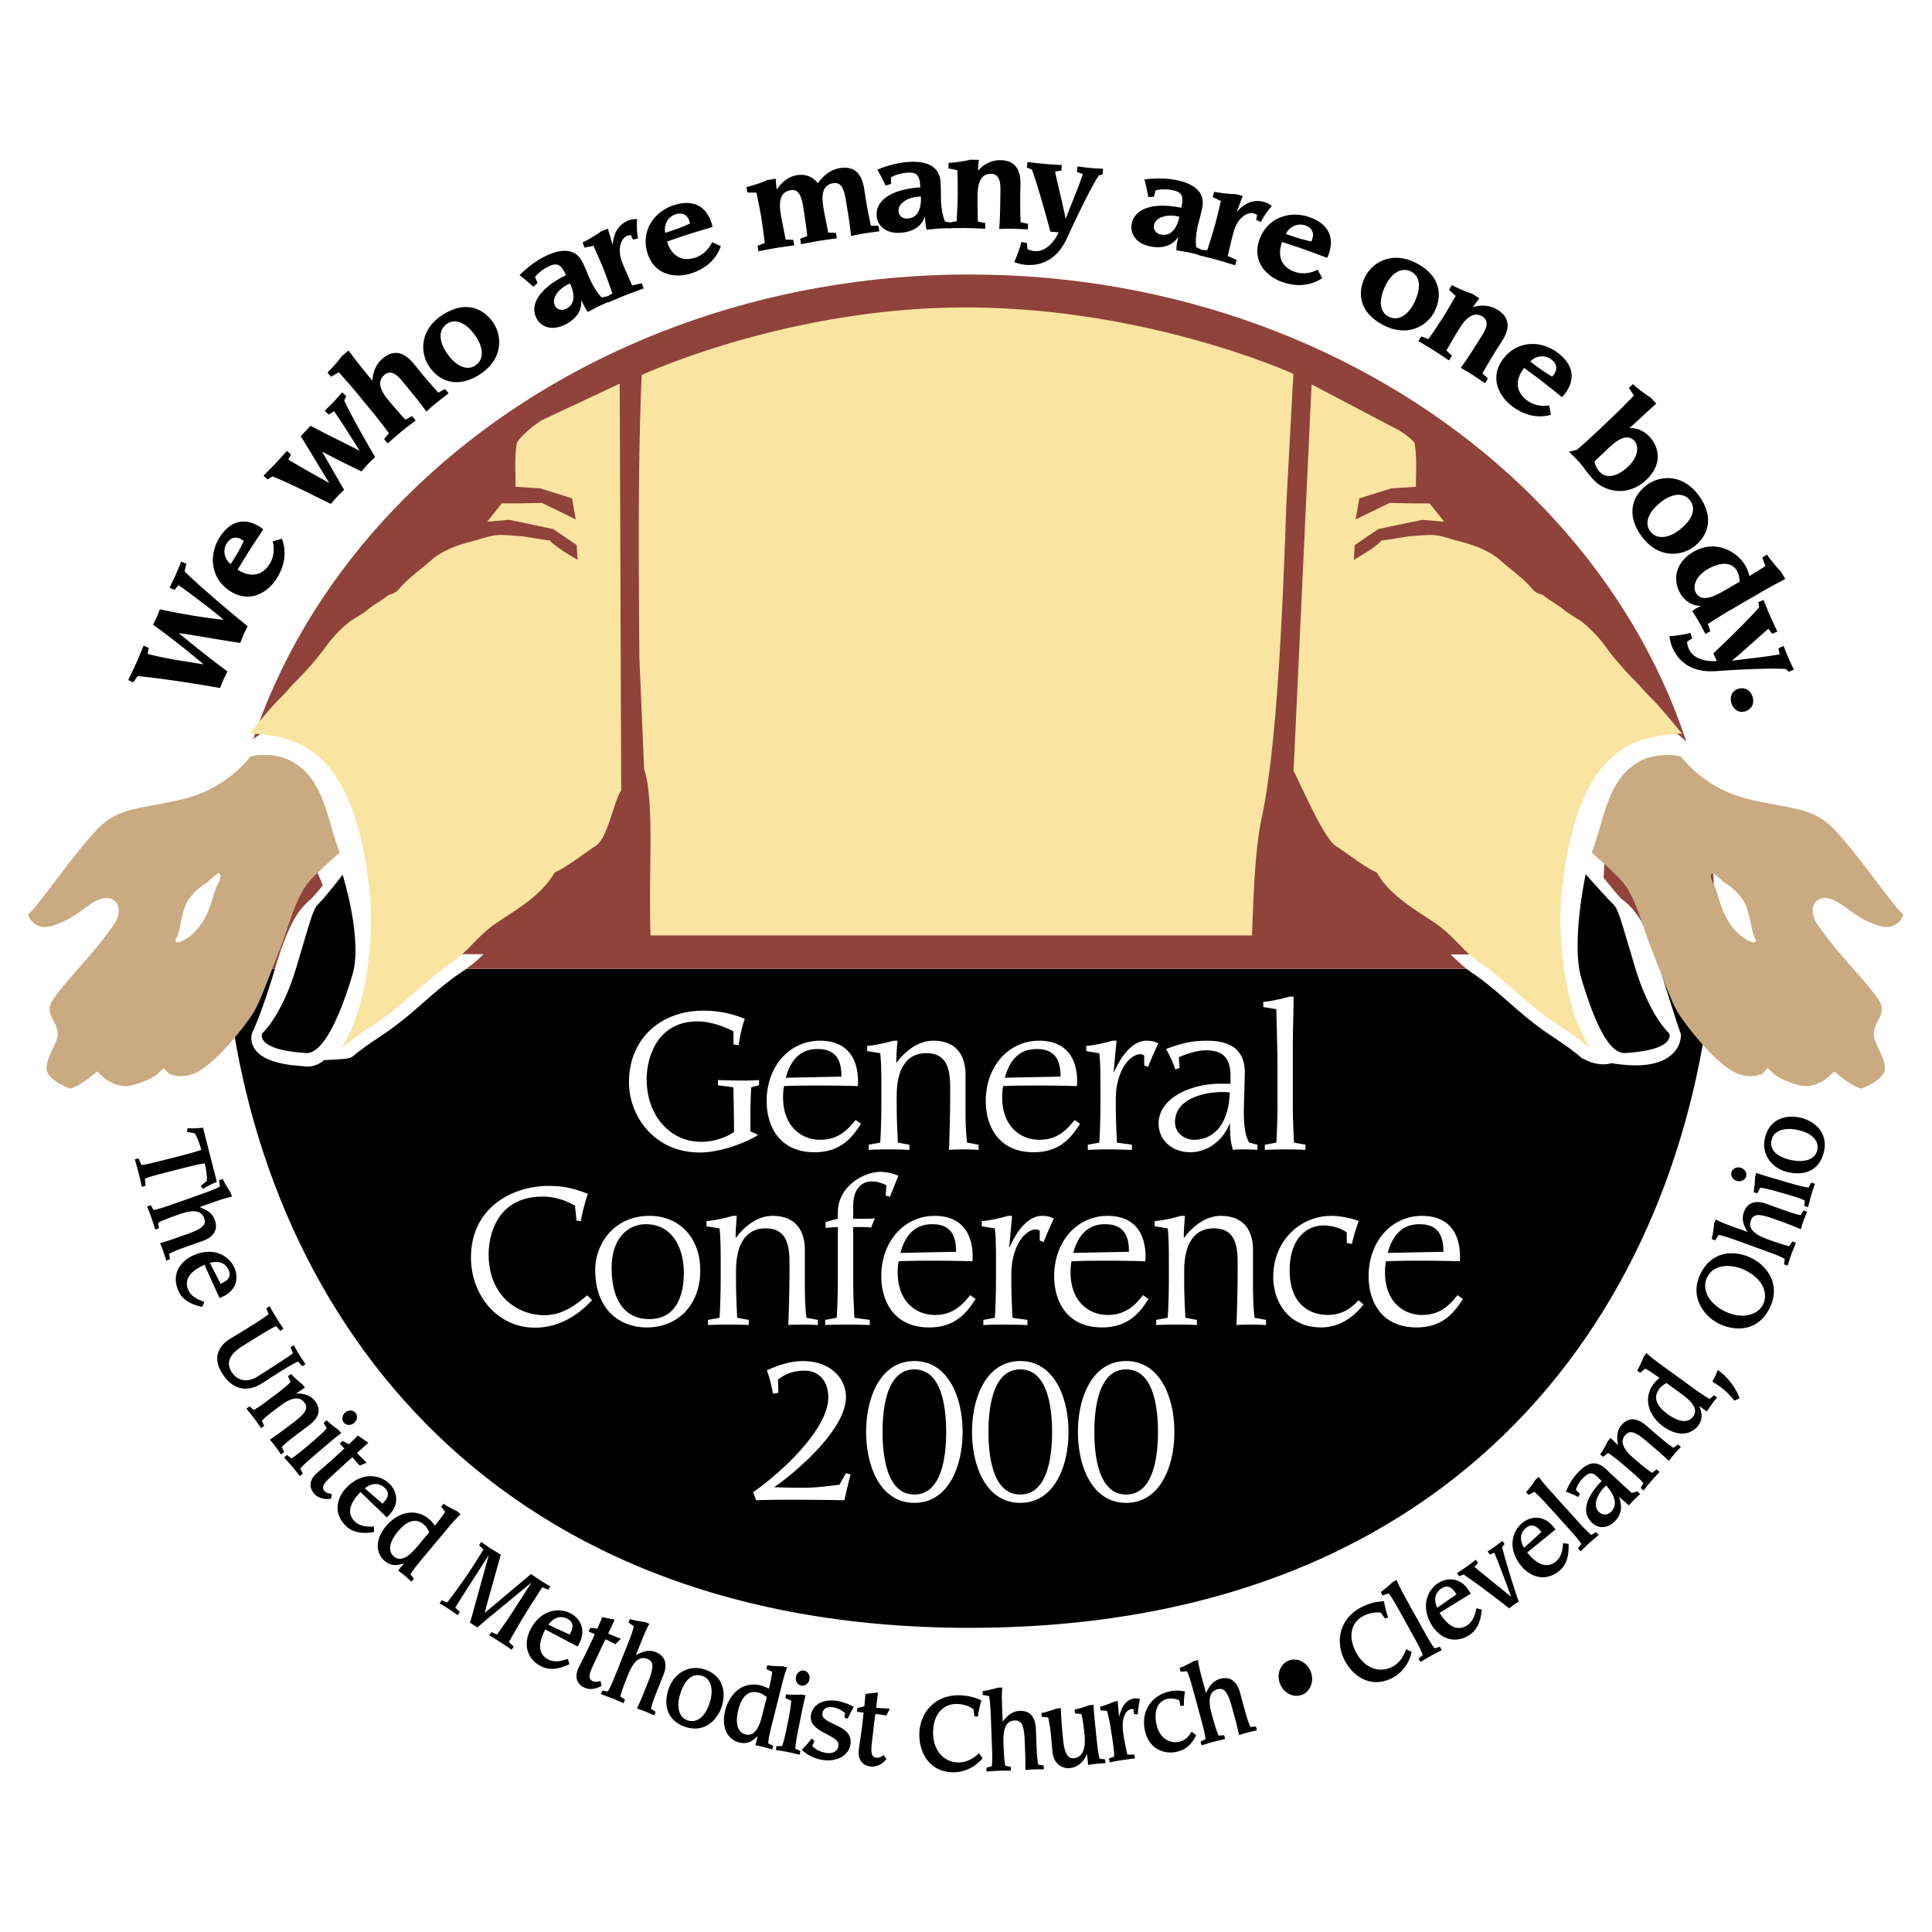
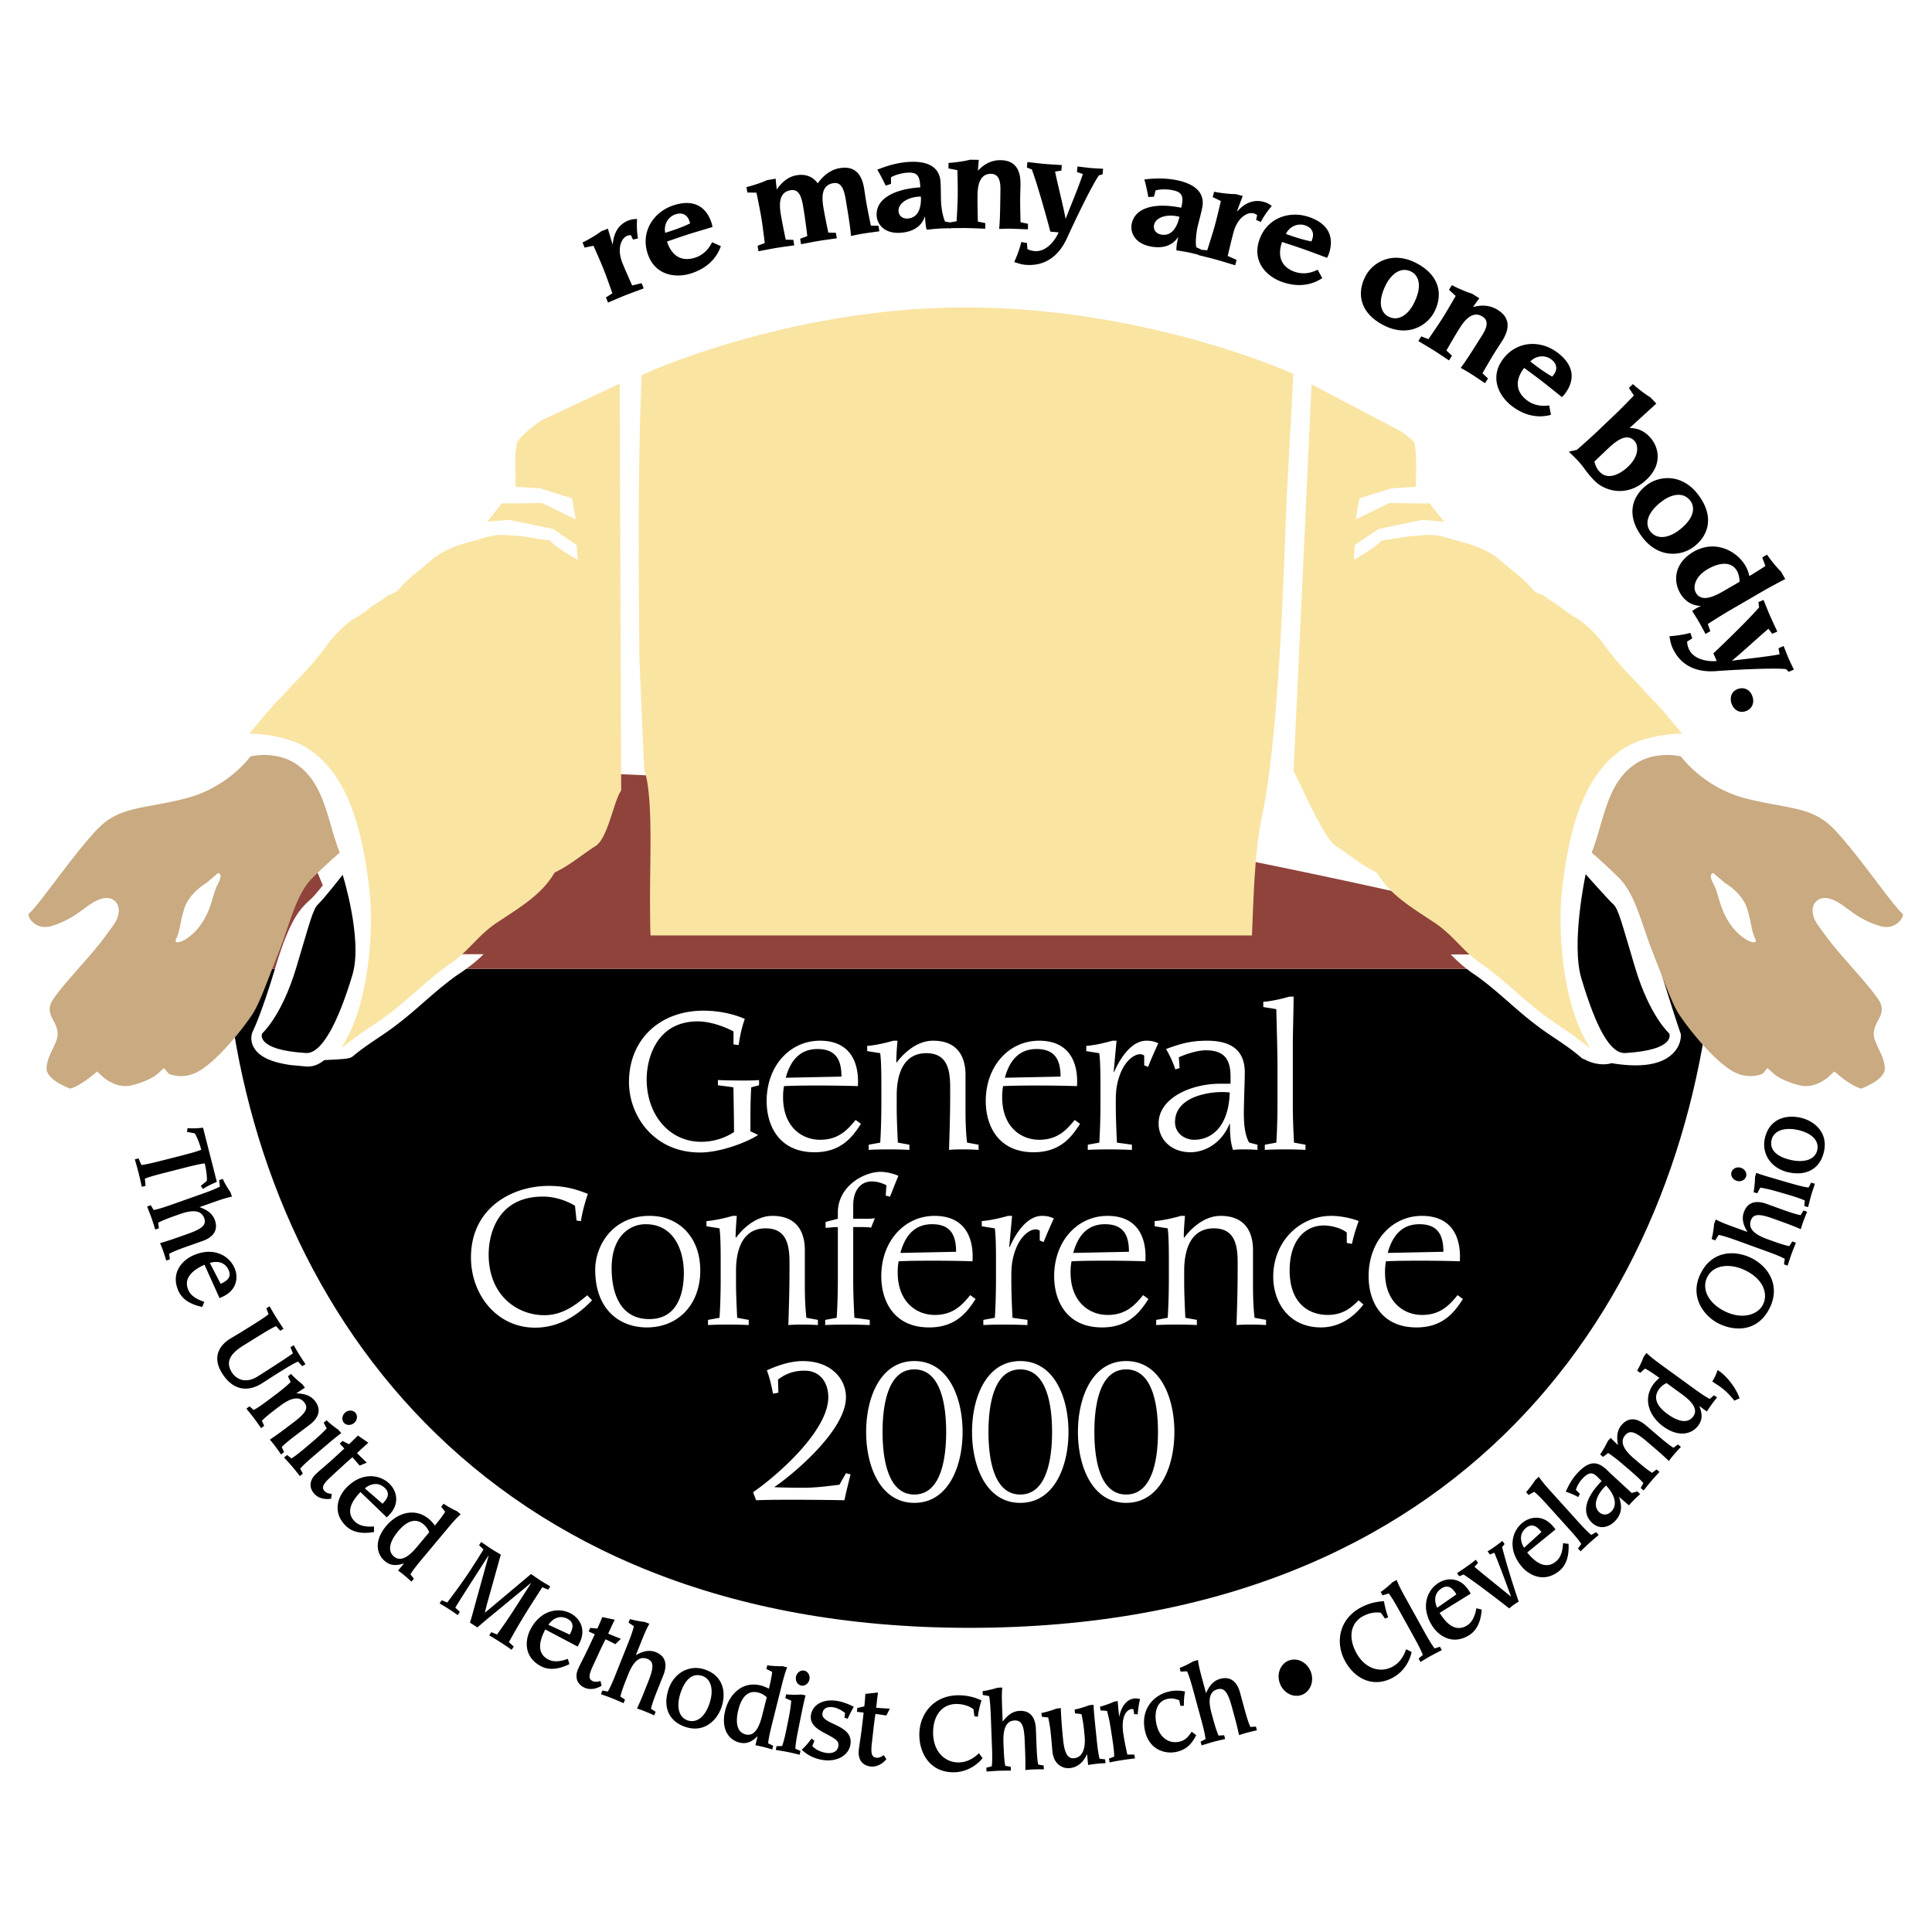
<svg xmlns="http://www.w3.org/2000/svg" width="2500" height="2500" viewBox="0 0 192.756 192.756">
  <g fill-rule="evenodd" clip-rule="evenodd">
    <path fill="#fff" d="M0 0h192.756v192.756H0V0z" />
    <path d="M22.54 96.66c2.927 33.205 25.407 65.75 74.173 65.75 49.375 0 71.246-32.545 74.174-65.75H22.54z" />
-     <path d="M170.887 96.66c.143-1.636.217-3.289.217-4.956 0-35.521-33.307-64.317-74.391-64.317S22.322 56.183 22.322 91.704c0 1.667.074 3.32.218 4.956h148.347z" fill="#8f433b" />
+     <path d="M170.887 96.66S22.322 56.183 22.322 91.704c0 1.667.074 3.32.218 4.956h148.347z" fill="#8f433b" />
    <path d="M53.119 79.473l-4.655-19.924-.853-.772-.707.862c-.132.122-.281.165-.426.205a2.16 2.16 0 0 0-.057.016l-.222.062a10.534 10.534 0 0 1-1.183.853c-.377.243-.767.494-1.155.825-.427.32-.975.648-1.458.938l-.058.035-.053.042c-.286.224-.553.374-.836.534-.514.288-1.096.616-1.651 1.33-.871 1.217-1.99 2.266-2.977 3.191-.363.34-.706.662-1.013.969l-.03.029-.034.04-.808.941-1.383 1.615c-.197.221-3.485-.762-3.704-.559-.632.587-7.236 4.288-8.877 6.658l-.203.292.008.356c.017.775 1.392-1.873 1.906-1.587.835.463.995 1.752 1.895 1.217 1.774-1.057 1.75-1.744 3.19-.278-.561-.57 3.159 7.876 4.435 10.969-.501.614-.957 1.153-1.138 1.317l-.079.072c-1 .911-2.033 1.853-3.519 6.805-1.398 4.664-2.231 6.322-2.239 6.34l-.011.021-.012.025c-.176.389-.231 1.023.144 1.646.535.887 1.725 1.439 3.701 1.709l1.517.141c.501.021 1.099-.088 1.773-.639.17-.01.347-.02.505-.027 1.813-.098 2.023-.117 2.351-.354l.032-.023.031-.027c.798-.67 1.598-1.205 2.371-1.725.627-.42 1.219-.816 1.84-1.295 1.003-.752 1.873-1.512 2.793-2.316 1.021-.891 2.074-1.812 3.297-2.686.978-.633 1.958-1.378 2.679-2.114h-7.509c-.018.012.598-1.312.598-1.312 2.01-1.316 3.909-2.563 5.173-4.578.891-.451 1.713-1.034 2.583-1.653.396-.281.799-.568 1.235-.859l.069-.042c1.096-.674 1.647-2.373 2.18-4.017.224-.691.503-1.552.69-1.807l.586-.797-.732-.664zM172.914 78.212l-2.912-2.132-1.436-1.755c-.838-1.023-2.98-2.2-3.846-3.174l-.025-.029-.02-.018-.709-.692c-.777-.755-2.078-2.019-2.453-2.464l-.029-.036-.033-.034c-.51-.509-1.002-.847-1.436-1.144-.627-.431-1.172-.804-1.809-1.697a13.856 13.856 0 0 0-2.504-2.513l-.053-.042-.059-.035c-.482-.29-1.031-.619-1.457-.938a9.97 9.97 0 0 0-1.156-.825c-.357-.23-.68-.442-1.008-.709l-.178-.146-.219-.061-.055-.015c-.154-.042-.309-.084-.414-.189l-.66-.806-.842.639-9.588 18.474-.77.584.482.836c.127.221.412.823.715 1.461 1.783 3.764 2.875 5.789 3.887 6.412l.104.063c.402.269.807.556 1.197.834.873.622 1.697 1.206 2.588 1.657 1.264 2.015 3.162 3.262 5.176 4.58-.004-.002.795.931.795.931h-9.438c.721.737 1.52 1.455 2.504 2.091 1.217.869 2.27 1.791 3.289 2.682.922.807 1.791 1.566 2.805 2.326.609.469 1.203.865 1.83 1.285.773.52 1.572 1.055 2.369 1.725l.367.309.072-.01.205.107c.871.449 1.854.553 2.602.328a.198.198 0 0 0 .033.008c2.754.449 4.736.178 5.895-.807.932-.791.979-1.729.979-1.91v-.186l-.061-.176c-.008-.021-.803-2.303-2.238-7.084-1.312-4.379-2.729-5.518-3.488-6.129-.068-.055-.133-.106-.17-.14-.254-.232-1.053-1.203-1.754-2.083.246-3.519-.182-4.09 2.277-5.187.91-.406 1.85-.825 2.799-1.416-3.341 2.081 8.768-2.764 7.85-2.75z" fill="#fff" />
    <path d="M34.187 87.282s2.033 6.455.974 9.985c-1.461 4.869-3.105 7.885-4.627 7.793-5.128-.309-4.384-1.949-4.384-1.949s1.948-1.705 3.41-6.575c1.375-4.583 1.652-5.838 2.191-6.332.54-.493 2.436-2.922 2.436-2.922z" />
    <path d="M29.493 76.191c-1.692-1.114-3.768-.902-4.502-.716-.683.872-2.812 3.232-6.445 4.176-1.174.305-2.243.501-3.186.674-2.343.43-4.037.74-5.6 2.356-1.306 1.35-2.963 3.536-4.294 5.292-1.337 1.764-2.128 2.795-2.629 3.231-.014.115.076.455.413.783.289.28.923.704 1.929.39 1.526-.477 2.402-1.123 3.176-1.693.471-.347.915-.674 1.425-.893 1.03-.441 1.565-.05 1.792.224.521.626.229 1.563-.179 2.175-.093.14-.372.521-.943 1.304-1.333 1.827-4.297 4.827-5.242 6.362-.61.99.053 1.781.285 2.275.169.361.354.92.203 1.449-.311 1.084-1.127 2.027-1.036 3.215.274 1.096 2.365 1.812 2.334 1.818.617-.143 1.602-.814 2.077-1.203 0 0 .617-.51.62-.506l.585.545c.013.012 1.32 1.205 2.84.84 1.748-.42 2.542-1.096 2.542-1.096l.698-.635.485.57c.387.164 1.621.559 3.053-.291 1.839-1.09 4.205-4.018 5.265-5.605.555-.832 1.107-2.264 1.807-4.076l.803-2.052c.328-.819.609-1.646.882-2.445.678-1.988 1.319-3.866 2.508-5.055a58.883 58.883 0 0 1 2.736-2.54c-1.262-3.203-1.474-6.944-4.402-8.873zM21.75 88.168c-.572 1.063-.572 2.452-1.717 4.087-1.145 1.635-2.861 2.207-2.452 1.39.409-.817.327-1.471.817-3.025.49-1.553 2.207-2.534 2.207-2.534l1.145-.981c0 .001.572.001 0 1.063zM158.801 85.064a57.875 57.875 0 0 1 2.736 2.54c1.189 1.189 1.83 3.067 2.508 5.055.273.799.555 1.625.883 2.445l.803 2.052c.699 1.812 1.252 3.244 1.807 4.076 1.059 1.588 3.426 4.516 5.264 5.605 1.434.85 2.666.455 3.053.291l.486-.57.697.635s.793.676 2.541 1.096c1.521.365 2.828-.828 2.84-.84l.586-.545c.004-.004.621.506.621.506.475.389 1.459 1.061 2.076 1.203-.029-.006 2.061-.723 2.334-1.818.092-1.188-.725-2.131-1.035-3.215-.15-.529.035-1.088.203-1.449.232-.494.895-1.285.285-2.275-.945-1.535-3.908-4.535-5.242-6.362a62.24 62.24 0 0 1-.943-1.304c-.408-.612-.699-1.549-.178-2.175.227-.273.762-.665 1.791-.224.51.219.955.546 1.426.893.771.57 1.648 1.216 3.176 1.693 1.006.314 1.641-.109 1.93-.39.336-.328.426-.667.412-.783-.502-.436-1.293-1.467-2.631-3.231-1.33-1.757-2.986-3.943-4.293-5.292-1.564-1.616-3.258-1.926-5.6-2.356-.943-.173-2.012-.369-3.188-.674-3.631-.944-5.762-3.305-6.443-4.176-.734-.186-2.811-.398-4.504.716-2.929 1.929-3.14 5.67-4.401 8.873zm12.144 2.042l1.145.981s1.717.981 2.207 2.534c.49 1.554.408 2.208.818 3.025.408.817-1.309.245-2.453-1.39-1.145-1.635-1.145-3.024-1.717-4.087-.572-1.063 0-1.063 0-1.063z" fill="#c9aa81" />
    <path d="M158.203 87.222s-1.484 6.881-.426 10.411c1.461 4.871 2.861 7.52 4.385 7.428 5.127-.309 4.383-1.949 4.383-1.949s-1.949-1.705-3.41-6.575c-1.375-4.583-1.652-5.838-2.191-6.332s-2.741-2.983-2.741-2.983z" />
    <path d="M128.354 49.999l.688-12.7s-14.307-6.531-32.328-6.624C78.693 30.582 64.02 37.42 64.02 37.42c-.393 8.964-.289 19.433-.232 28.116l.476 11.214c.933 2.702.552 8.932.591 13.693.012 1.438.023 2.809.06 2.887h59.993c.131-2.877.238-8.3.969-11.709 1.559-7.286 2.096-20.928 2.477-31.622zM61.828 38.28l-7.793 3.653c-1.613 1.072-2.489 2.121-2.489 2.339v.07l-.011.069c-.151.981-.132 1.927-.112 2.929l.016 1.226 2.448.155 3.192.998.365 2.101-3.379-1.644-2.352.045H50.07l-1.461 1.827 2.192-.183 4.384.914 2.351 1.598.091 1.484-1.323-.806s-1.325-.861-1.416-1.135c-.532-.022-2.5-.4-3.019-.435-2.076-.138-2.211-.269-4.228.376l-.028.009-.029.007c-1.499.375-3.209.868-4.515 1.972-.372.334-.767.657-1.149.968-.752.613-1.53 1.246-2.133 1.983l-.029.035-.032.032c-.312.312-.682.412-.902.472a1.26 1.26 0 0 0-.049.014c-.38.31-.75.551-1.108.781-.365.235-.71.457-1.044.743l-.022.019-.023.018c-.459.344-1.012.678-1.551 1.001a12.631 12.631 0 0 0-2.287 2.287c-1.228 1.72-2.438 3-3.563 4.126-.557.663-1.21 1.318-1.743 1.852-.888 1-1.733 2.017-2.552 3.017 2.158.034 4.338.555 5.698 1.401 3.744 2.327 5.512 7.209 6.295 14.387.397 3.65.013 11.301-2.813 15.532.151-.078.298-.166.442-.27.833-.701 1.663-1.258 2.465-1.797.612-.41 1.19-.797 1.783-1.254.98-.734 1.835-1.48 2.739-2.271 1.04-.91 2.114-1.85 3.381-2.754l.017-.012.018-.012c.882-.571 1.554-1.256 2.265-1.982.681-.695 1.385-1.413 2.303-2.044l.85-.561c1.922-1.259 3.739-2.448 4.875-4.283l.136-.22.232-.116c.832-.416 1.633-.986 2.48-1.59.399-.283.812-.577 1.264-.878l.103-.063c1.238-.762 1.818-4.529 2.561-5.539l-.148-40.591zM129.057 76.925c.582 1.01 2.988 6.726 4.227 7.487l.104.063c.451.301.863.595 1.264.878.848.604 1.648 1.174 2.48 1.59l.23.116.137.22c1.137 1.834 2.953 3.024 4.875 4.283l.85.561c.918.631 1.623 1.349 2.303 2.044.711.726 1.383 1.411 2.266 1.982l.018.012.018.012c1.266.904 2.34 1.844 3.381 2.754.904.791 1.758 1.537 2.738 2.271.594.457 1.172.844 1.783 1.254.803.539 1.633 1.096 2.465 1.797.145.104.291.191.443.27-2.826-4.23-3.211-11.881-2.814-15.532.783-7.178 2.551-12.06 6.295-14.387 1.361-.846 3.541-1.367 5.699-1.401-.82-1-1.664-2.017-2.553-3.017-.533-.533-1.186-1.189-1.742-1.852-1.127-1.127-2.336-2.407-3.564-4.126a12.684 12.684 0 0 0-2.285-2.287c-.541-.323-1.094-.657-1.553-1.001l-.023-.018-.021-.019c-.334-.287-.68-.508-1.045-.743-.357-.23-.727-.471-1.107-.781-.018-.004-.033-.009-.049-.014-.221-.06-.592-.16-.902-.472l-.033-.032-.029-.035c-.602-.737-1.381-1.371-2.133-1.983a30.616 30.616 0 0 1-1.148-.968c-1.307-1.104-3.018-1.598-4.516-1.972l-.029-.007-.027-.009c-2.018-.646-2.152-.515-4.229-.376-.518.035-2.486.413-3.018.435-.092.274-1.416 1.135-1.416 1.135l-1.324.806.092-1.484 2.352-1.598 4.383-.914 2.191.183-1.461-1.827h-1.643l-2.352-.045-3.379 1.644.365-2.101 3.191-.998 2.447-.155c.004-.205.012-1.027.018-1.226.02-1.001.037-1.947-.113-2.929l-.01-.069v-.07c0-.218-1.15-1.175-1.934-1.529l-8.365-4.395-1.798 38.575z" fill="#f9e4a2" />
    <path d="M73.182 102.902c-1.301-.672-2.602-.998-3.562-.998-4.185 0-5.103 3.801-5.103 5.777 0 3.492 2.217 6.238 5.447 6.238 1.223 0 2.37-.381 3.269-.973 0-1.469-.039-2.936-.058-4.463-.516-.076-1.032-.133-1.548-.209v-.518c.879.039 1.758.049 2.635.049.59 0 1.088-.01 1.471-.049v.518l-.785.209a52.516 52.516 0 0 0-.077 3.033v1.354l.766.363c-.918.629-3.627 1.752-5.802 1.752-4.59 0-7.081-3.66-7.081-7.018 0-4.279 3.103-7.131 7.425-7.131 2.181 0 3.692.629 4.132.82-.287.785-.497 1.744-.612 2.607l-.517-.057v-1.304zM78.395 107.527c.345-1.25 1.092-2.865 3.162-2.865 1.878 0 2.396 1.135 2.396 2.75l-5.558.115zm6.967 4.211c-.819 1.018-1.736 1.977-3.537 1.977-1.878 0-3.698-1.344-3.698-4.24 0-.5.038-.807.096-1.113 1.207-.059 2.434-.059 3.641-.059 1.246 0 2.489.02 3.727.059.134-2.121-.591-4.531-3.785-4.531-2.97 0-5.318 2.486-5.318 6.027 0 2.398 1.2 5.102 4.781 5.102 2.625 0 3.769-1.494 4.627-2.838l-.534-.384zM86.67 114.209l1.149-.211c.076-1.092.114-2.699.114-3.848v-1.916c0-1.684-.038-2.545-.114-3.158l-1.302-.207v-.518c.976-.076 2.067-.363 2.622-.52h.402c-.058.707-.115 1.436-.115 2.145l.038.037c.519-.727 1.881-2.182 3.627-2.182 2.723 0 3.239 1.971 3.239 3.408v3.637c0 1.053.038 2.086.153 3.121l1.149.211v.516a23.926 23.926 0 0 0-1.627-.049c-.44 0-.881.012-1.321.049.058-1.723.115-3.695.115-5.418v-.822c0-1.781-.307-3.408-2.38-3.408-2.283 0-2.955 2.086-2.955 4.23v1.111c0 1.379.077 2.68.115 3.58l1.151.211v.516a37.262 37.262 0 0 0-2.032-.049c-.67 0-1.358.012-2.029.049v-.515h.001zM100.254 107.527c.346-1.25 1.092-2.865 3.162-2.865 1.877 0 2.395 1.135 2.395 2.75l-5.557.115zm6.967 4.211c-.818 1.018-1.734 1.977-3.537 1.977-1.877 0-3.697-1.344-3.697-4.24 0-.5.037-.807.096-1.113 1.207-.059 2.434-.059 3.641-.059 1.246 0 2.488.02 3.729.059.133-2.121-.592-4.531-3.785-4.531-2.971 0-5.318 2.486-5.318 6.027 0 2.398 1.199 5.102 4.781 5.102 2.625 0 3.77-1.494 4.627-2.838l-.537-.384zM108.529 114.209l1.148-.211c.076-1.092.115-2.699.115-3.848v-1.914c0-1.684-.039-2.545-.115-3.158l-1.301-.209v-.518c.977-.076 2.066-.363 2.621-.521h.402l-.287 3.096.039.039c.498-1.15 1.627-3.135 3.234-3.135.555 0 .861.113 1.178.258-.324.707-.746 1.645-1.014 2.355l-.391-.154v-.977a.687.687 0 0 0-.439-.131c-.441 0-1.381.48-1.957 1.969-.459 1.186-.439 2.162-.439 3.002 0 1.646.076 2.947.115 3.846.498.076.994.133 1.492.211v.516c-1.014-.037-1.703-.049-2.373-.049s-1.359.012-2.029.049v-.516h.001zM117.232 111.955c0-2.447 3.123-3.002 4.715-3.002.287 0 .498.02.746.039-.115 3.479-1.857 4.723-3.545 4.723-.939 0-1.916-.631-1.916-1.76zm8.225 2.254l-.822-.211c-.498-.803-.537-2.217-.537-2.963 0-.992.096-3.262.096-4.031 0-2.578-1.846-3.172-3.764-3.172-1.707 0-2.705.326-4.092.824.398.691.705 1.365.92 2.039l.43-.135-.076-1.078c.65-.289 1.803-.693 2.703-.693 1.957 0 2.455 1.041 2.455 2.639v.693h-.996c-2.988 0-6.18 1.443-6.18 3.969 0 1.662 1.334 2.869 3.172 2.869 1.59 0 3.199-1.053 3.908-2.852l.039.039c0 .916.039 1.812.305 2.578.34-.037.682-.049 1.023-.049.479 0 .938.012 1.416.049v-.515zM126.191 114.209l1.148-.211c.076-1.09.115-2.697.115-3.846v-3.559c0-1.988-.076-3.959-.115-5.91l-1.301-.211v-.518c.975-.076 2.066-.365 2.621-.521h.402c0 1.666-.076 3.33-.076 4.996v5.721c0 1.646.076 2.947.115 3.848l1.148.211v.516c-.67-.037-1.359-.049-2.029-.049s-1.359.012-2.029.049v-.516h.001zM59.07 129.727c-1.569 1.664-3.465 2.734-5.685 2.734-3.829 0-6.396-3.309-6.396-6.998 0-4.953 4.099-7.146 7.755-7.146 1.512 0 2.641.285 3.905.799-.306.898-.593 1.988-.689 2.715l-.44-.059-.153-1.471c-.804-.498-1.991-.918-3.197-.918-4.556 0-5.417 3.785-5.417 5.773 0 4.111 2.872 6.061 5.551 6.061 1.972 0 3.331-1.203 4.288-1.988l.478.498zM61.023 126.518c0-3.188 1.82-4.379 3.391-4.379 2.797 0 3.813 2.555 3.813 4.859 0 1.535-.364 4.607-3.449 4.607-2.93 0-3.755-2.63-3.755-5.087zm-1.638.171c0 3.994 2.462 5.748 5.145 5.748 3.199 0 5.336-2.35 5.336-5.67 0-3.418-2.213-5.461-5.049-5.461-3.698.001-5.432 2.965-5.432 5.383zM70.639 131.686l1.148-.211c.077-1.092.115-2.699.115-3.848v-1.914c0-1.686-.038-2.547-.115-3.16l-1.302-.207v-.518c.976-.076 2.067-.363 2.623-.52h.402c-.058.709-.115 1.436-.115 2.145l.038.039c.518-.729 1.881-2.184 3.627-2.184 2.722 0 3.239 1.973 3.239 3.408v3.637c0 1.053.039 2.088.154 3.121l1.148.211v.516a23.885 23.885 0 0 0-1.627-.047c-.44 0-.88.01-1.321.047.058-1.723.115-3.693.115-5.416v-.824c0-1.781-.307-3.408-2.379-3.408-2.284 0-2.956 2.088-2.956 4.232v1.109c0 1.379.077 2.68.115 3.58l1.151.211v.516c-.671-.037-1.362-.047-2.032-.047s-1.359.01-2.029.047v-.515h.001zM82.329 131.686l1.148-.211c.077-1.094.115-2.703.115-3.854v-5.195c-.402 0-.823.057-1.225.076v-.588l1.225-.32v-.611c0-2.672 2.644-4.068 4.254-4.068.326 0 1.08.076 1.789.398-.249.574-.555 1.377-.842 2.086l-.429-.115.076-1.029c-.306-.154-.842-.383-1.456-.383-1.15 0-1.859.936-1.859 2.367v1.355h1.553c.211 0 .402-.02.613-.059l-.383.947c-.192-.039-.518-.057-1.208-.057h-.575v5.195c0 1.648.077 2.953.115 3.854l1.534.211v.516a53.41 53.41 0 0 0-2.434-.047c-.67 0-1.34.01-2.01.047v-.515h-.001z" fill="#fff" />
    <path d="M89.832 125.004c.345-1.248 1.092-2.865 3.162-2.865 1.878 0 2.396 1.135 2.396 2.752l-5.558.113zm6.967 4.211c-.819 1.018-1.736 1.977-3.537 1.977-1.878 0-3.699-1.344-3.699-4.24 0-.5.039-.807.096-1.113 1.208-.059 2.434-.059 3.641-.059 1.245 0 2.489.02 3.727.059.135-2.121-.59-4.531-3.785-4.531-2.97 0-5.317 2.486-5.317 6.027 0 2.398 1.2 5.102 4.781 5.102 2.625 0 3.769-1.494 4.627-2.836l-.534-.386zM98.107 131.686l1.148-.211c.076-1.092.115-2.699.115-3.848v-1.912c0-1.686-.039-2.547-.115-3.158l-1.303-.211v-.518c.977-.076 2.068-.363 2.623-.521h.402l-.287 3.096.039.039c.496-1.15 1.627-3.135 3.234-3.135.555 0 .861.113 1.178.258-.324.707-.746 1.645-1.014 2.355l-.391-.152v-.979a.693.693 0 0 0-.441-.131c-.439 0-1.379.48-1.955 1.969-.459 1.186-.439 2.162-.439 3.004 0 1.645.076 2.945.115 3.844.496.076.994.135 1.492.211v.516c-1.014-.037-1.703-.047-2.373-.047s-1.359.01-2.029.047v-.516h.001zM107.078 125.004c.346-1.248 1.092-2.865 3.162-2.865 1.877 0 2.395 1.135 2.395 2.752l-5.557.113zm6.967 4.211c-.818 1.018-1.734 1.977-3.537 1.977-1.877 0-3.697-1.344-3.697-4.24 0-.5.037-.807.096-1.113 1.207-.059 2.434-.059 3.641-.059 1.246 0 2.488.02 3.727.059.135-2.121-.59-4.531-3.785-4.531-2.969 0-5.316 2.486-5.316 6.027 0 2.398 1.199 5.102 4.781 5.102 2.625 0 3.768-1.494 4.627-2.836l-.537-.386zM115.354 131.686l1.148-.211c.076-1.092.115-2.699.115-3.848v-1.914c0-1.686-.039-2.547-.115-3.16l-1.301-.207v-.518c.975-.076 2.066-.363 2.621-.52h.402c-.057.709-.115 1.436-.115 2.145l.039.039c.518-.729 1.881-2.184 3.627-2.184 2.723 0 3.238 1.973 3.238 3.408v3.637c0 1.053.039 2.088.154 3.121l1.148.211v.516a23.922 23.922 0 0 0-1.627-.047c-.441 0-.881.01-1.322.047.059-1.723.115-3.693.115-5.416v-.824c0-1.781-.307-3.408-2.379-3.408-2.283 0-2.955 2.088-2.955 4.232v1.109c0 1.379.076 2.68.115 3.58l1.15.211v.516c-.672-.037-1.361-.047-2.031-.047s-1.359.01-2.029.047v-.515h.002zM136.031 130.156c-.516.633-1.875 2.279-4.234 2.279-3.26 0-4.766-2.566-4.766-5.055 0-3.467 2.578-6.072 5.801-6.072.939 0 2.09.25 2.723.518-.211.574-.537 1.59-.672 2.279l-.516-.096v-1.035c-.518-.439-1.535-.709-2.303-.709-1.764 0-3.395 1.379-3.395 4.482 0 3.371 1.994 4.443 3.797 4.443 1.594 0 2.398-.785 3.088-1.455l.477.421zM138.451 125.004c.346-1.248 1.092-2.865 3.162-2.865 1.877 0 2.395 1.135 2.395 2.752l-5.557.113zm6.967 4.211c-.818 1.018-1.734 1.977-3.537 1.977-1.877 0-3.697-1.344-3.697-4.24 0-.5.037-.807.096-1.113 1.207-.059 2.434-.059 3.641-.059 1.246 0 2.488.02 3.727.059.135-2.121-.59-4.531-3.785-4.531-2.969 0-5.316 2.486-5.316 6.027 0 2.398 1.199 5.102 4.781 5.102 2.625 0 3.768-1.494 4.627-2.836l-.537-.386zM75.133 148.875c2.278-1.549 7.505-6.08 7.505-9.465 0-1.566-.896-2.658-2.346-2.658-1.258 0-2.022.402-2.67.881l.038 1.318-.536.096c-.153-.783-.326-1.568-.613-2.332.823-.363 2.16-.92 3.59-.92 2.844 0 4.301 1.799 4.301 3.596 0 3.652-6.322 8.471-7.125 8.949v.037c.86.039 1.871.057 2.882.057 1.202 0 2.384-.152 3.592-.305l.651-1.146.459.113c-.21.861-.421 1.664-.613 2.584a273.753 273.753 0 0 0-5.654-.049c-1.049 0-2.102.01-3.155.049l-.306-.805zM91.226 136.625c2.771 0 3.173 3.906 3.173 6.242s-.402 6.242-3.173 6.242-3.173-3.906-3.173-6.242.401-6.242 3.173-6.242zm0-.832c-3.383 0-4.811 3.627-4.811 7.074 0 3.445 1.428 7.074 4.811 7.074 3.382 0 4.812-3.629 4.812-7.074-.001-3.447-1.43-7.074-4.812-7.074zM101.791 136.625c2.771 0 3.174 3.906 3.174 6.242s-.402 6.242-3.174 6.242-3.172-3.906-3.172-6.242.401-6.242 3.172-6.242zm0-.832c-3.383 0-4.811 3.627-4.811 7.074 0 3.445 1.428 7.074 4.811 7.074s4.812-3.629 4.812-7.074c.001-3.447-1.429-7.074-4.812-7.074zM112.357 136.625c2.771 0 3.174 3.906 3.174 6.242s-.402 6.242-3.174 6.242-3.172-3.906-3.172-6.242.401-6.242 3.172-6.242zm0-.832c-3.383 0-4.811 3.627-4.811 7.074 0 3.445 1.428 7.074 4.811 7.074s4.812-3.629 4.812-7.074c.001-3.447-1.429-7.074-4.812-7.074z" fill="#fff" />
-     <path d="M12.794 67.847c.257-.545.54-1.119.801-1.702.251-.561.49-1.154.734-1.731l.506.227-.108.598c1.851.498 3.901.754 5.554 1.044l.01-.022a83.356 83.356 0 0 0-5.026-3.938c.124-.248.264-.502.377-.755.113-.253.209-.527.312-.785.616.157 3.948.828 6.32 1.044l.01-.022c-.914-.792-3.497-2.752-4.487-3.433l-.373.48-.506-.227c.203-.424.422-.854.614-1.284s.367-.879.548-1.313l.506.226-.173.742c.87.917 4.201 3.806 6.302 5.485-.134.271-.279.536-.402.811s-.224.56-.336.84c-.605-.033-4.826-.812-6.095-.957l-.01.022a107.6 107.6 0 0 0 4.826 3.795c-.134.27-.279.536-.402.811s-.224.56-.336.84c-2.621-.459-5.457-.908-8.221-1.194l-.439.624-.506-.226zM24.319 53.967c-.354.804-.829 1.573-1.301 2.315-.667-.524-.807-1.427-.393-2.079.492-.772 1.135-.592 1.48-.373l.214.137zm2.89.039c.228.945.047 1.701-.322 2.281-.802 1.261-1.999 1.301-3.179.55.372-.606.733-1.22 1.115-1.82.472-.742.958-1.462 1.44-2.198a2.209 2.209 0 0 0-.306-.237c-1.516-.964-2.954-.679-4.041 1.029-1.132 1.78-.888 4.136 1.055 5.372 1.953 1.242 3.742.137 4.622-1.246.815-1.281 1.033-2.657.536-3.988l-.92.257zM26.293 47.453c.431-.439.879-.878 1.301-1.325.356-.377.686-.762 1.033-1.147l.403.38-.268.494c1.128.667 2.862 1.674 4.057 2.305l.017-.018c-.821-1.255-2.463-4.099-2.836-4.617l.985-1.043c1.55.834 3.418 1.718 4.855 2.479l.017-.018c-.796-1.299-2.126-3.367-2.535-3.918l-.519.339-.403-.381c.298-.298.605-.588.895-.896.29-.307.562-.63.843-.945l.403.381-.201.424c.413 1.003 2.497 4.678 3.087 5.65-.24.237-.481.458-.705.694-.224.237-.429.49-.652.744a94.11 94.11 0 0 1-3.912-1.968l-.016.017c.68 1.123 1.851 3.256 2.198 3.783-.232.228-.473.448-.697.685s-.421.481-.636.726l-1.989-.983c-2.111-1.047-3.165-1.495-3.837-1.765l-.486.304-.402-.381zM38.322 43.81l.485-.586c-.554-.731-1.107-1.461-1.559-2.011l-1.76-2.142c-.452-.549-1.062-1.234-1.679-1.928-.254.146-.525.292-.789.445l-.352-.428c.357-.325 1.096-1.135 1.436-1.633l.67-.551a72.912 72.912 0 0 0 1.559 2.011l.819.997c.055-.826.332-1.646 1.067-2.251.903-.743 1.938-.813 3.071.566.275.335.549.687.771.957.451.55 1.061 1.234 1.671 1.919l.669-.363.353.428c-.474.374-.954.738-1.42 1.12-.271.222-.534.47-.797.702-.345-.496-.824-1.117-1.506-1.946l-.903-1.099c-.528-.643-1.139-1.139-1.763-.626-.819.673-.349 1.645.325 2.464l.084.103c.452.549 1.062 1.234 1.671 1.919l.669-.363.352.428c-.473.374-.954.738-1.42 1.121-.465.382-.916.784-1.374 1.176l-.35-.429zM44.508 35.119c-.621-.933-.878-2.167.115-2.829.642-.428 1.752-.371 2.895 1.345.621.934.885 2.177-.108 2.838-.642.429-1.759.361-2.902-1.354zm-1.709 1.413c1.062 1.595 2.931 2.248 5.159.765 2.227-1.484 2.151-3.75 1.276-5.065-1.062-1.595-2.931-2.248-5.158-.765-2.228 1.484-2.152 3.751-1.277 5.065zM56.474 30.816c-.466.226-.917.068-1.111-.333-.352-.727.345-1.64 1.289-2.097l.217-.104c.325.672.734 1.988-.395 2.534zm-2.84-2.577l-.251-.602c.302-.401.863-.819 1.329-1.045.825-.399 1.217-.253 1.673.69l.084.173c-2.203 1.066-3.729 2.674-2.957 4.27.367.759 1.378 1.382 2.833.678 1.063-.514 1.721-1.341 1.648-2.405l.022-.01.168.347c.157.325.348.635.475.788.363-.189.711-.384 1.08-.563.369-.178.759-.34 1.134-.508l-.242-.499-.584.122c-.389-.361-.817-1.051-1.084-1.604-.215-.445-.502-1.204-.827-1.876-.819-1.693-2.551-1.203-3.679-.657-.716.347-1.608.912-2.624 1.912.464.351.917.735 1.376 1.156l.426-.367z" />
    <path d="M58.121 24.193c.439-.201 1.39-.747 1.865-1.117l.661-.263.458 1.543.031.013c.099-1.154.587-1.984 1.562-2.371.224-.089.582-.167.866-.137-.05.526-.021 1.383.09 1.923l-.497.12-.216-.446c-.13 0-.25.022-.374.07-.571.228-1.04 1.27-.479 2.681.236.593.608 1.432.98 2.27l.95-.222.205.516c-.643.243-1.268.464-1.896.714-.56.222-1.111.467-1.667.701l-.205-.516.641-.41c-.305-.865-.609-1.729-.872-2.391-.263-.661-.635-1.499-1.011-2.348-.287.062-.589.117-.887.184l-.205-.514zM68.853 22.285c-.786.391-1.644.677-2.482.945-.176-.83.295-1.613 1.03-1.848.873-.279 1.25.271 1.375.661l.077.242zm2.195 1.881c-.43.871-1.054 1.336-1.708 1.545-1.424.455-2.368-.281-2.793-1.613.674-.228 1.344-.467 2.021-.684.839-.268 1.673-.509 2.515-.766A2.24 2.24 0 0 0 71 22.27c-.547-1.711-1.834-2.413-3.764-1.797-2.009.643-3.33 2.608-2.629 4.802.705 2.204 2.786 2.501 4.348 2.002 1.447-.462 2.495-1.38 2.966-2.719l-.873-.392zM75.588 24.516l.714-.265c-.114-.91-.228-1.82-.343-2.521-.116-.702-.301-1.6-.488-2.51-.293 0-.6-.011-.906-.009l-.09-.547c.472-.102 1.517-.434 2.06-.694l.856-.141c.021.351.068.709.101 1.059l.023-.004c.503-.73 1.147-1.264 1.98-1.402.666-.11 1.514-.005 2.09.816.693-.981 1.479-1.404 2.204-1.524 1.201-.198 2.132.259 2.422 2.02.071.429.131.87.188 1.215.116.702.301 1.6.486 2.498l.761.021.09.547c-.597.086-1.195.16-1.79.259-.345.057-.698.14-1.041.208-.05-.603-.154-1.38-.329-2.438l-.204-1.237c-.208-1.261-.574-1.701-1.24-1.591-1.201.198-1.148 1.411-.979 2.434.116.702.301 1.6.485 2.498l.761.021.09.547c-.597.086-1.195.161-1.79.258-.595.099-1.186.221-1.778.331l-.09-.547.713-.264a71.47 71.47 0 0 0-.342-2.521l-.077-.464c-.208-1.26-.573-1.701-1.24-1.591-1.201.198-1.147 1.411-.979 2.434.116.702.301 1.6.485 2.498l.761.021.09.547c-.597.086-1.195.161-1.79.259s-1.186.22-1.778.33l-.086-.551zM90.55 21.803c-.517.032-.875-.284-.902-.729-.05-.806.94-1.387 1.987-1.452l.24-.015c.047.747-.073 2.119-1.325 2.196zm-1.652-3.46l-.004-.652c.431-.256 1.108-.431 1.625-.463.915-.057 1.222.226 1.287 1.272l.012.193c-2.442.151-4.463 1.062-4.354 2.831.052.842.752 1.801 2.364 1.701 1.179-.073 2.101-.589 2.437-1.601l.024-.001.024.385c.022.36.081.72.141.909.408-.037.804-.086 1.213-.111.409-.025.832-.027 1.241-.041l-.034-.554-.586-.108c-.223-.481-.357-1.282-.395-1.896-.031-.494-.009-1.304-.055-2.05-.116-1.877-1.904-2.08-3.156-2.002-.794.049-1.833.235-3.152.775.297.501.571 1.027.835 1.591l.533-.178z" />
    <path d="M94.693 22.208l.75-.133c.05-.916.1-1.831.11-2.542a69.76 69.76 0 0 0-.034-2.556c-.289-.053-.589-.117-.89-.17l.008-.555c.482-.017 1.57-.157 2.151-.317l.868.013c-.041.349-.059.71-.088 1.036l.023.024c.551-.595 1.295-1.042 2.246-1.027 1.17.018 2.004.633 1.977 2.417-.006.434-.025.88-.029 1.229-.012.711.012 1.628.033 2.544l.746.156-.01.554c-.602-.021-1.203-.054-1.807-.063-.35-.005-.711.014-1.061.021.057-.602.092-1.385.107-2.458l.021-1.422c.014-.832-.131-1.605-.939-1.618-1.061-.016-1.33 1.029-1.346 2.09l-.002.132c-.01.711.012 1.628.035 2.544l.744.156-.008.555c-.604-.021-1.205-.054-1.808-.063-.602-.009-1.206.006-1.808.009l.011-.556z" />
    <path d="M104.793 23.11c-.553-2.095-1.365-4.926-1.846-6.203l-.492-.189.051-.552c.551.062 1.102.134 1.652.183.59.052 1.191.082 1.781.122l-.049.553-.625.089c.207 1.059.775 3.264 1.047 4.692l.023.002c.492-1.312 1.221-2.978 1.703-4.447l-.588-.198.049-.552c.467.054.922.118 1.391.16.383.034.781.045 1.166.067l-.049.552-.373.112c-.807 1.187-2.533 4.833-3.166 6.229-.934 2.06-2.443 2.845-4.184 2.69-.361-.032-.832-.183-1.09-.278.441-1.001.617-1.627.697-1.995l.572.1.043.608c.209.104.445.173.721.197 1.141.101 2.027-1.019 2.393-1.869l-.827-.073zM115.82 23.398c-.508-.104-.771-.502-.682-.939.162-.792 1.27-1.093 2.297-.882l.236.048c-.15.732-.624 2.025-1.851 1.773zm-.691-3.772l.166-.63c.482-.134 1.184-.126 1.691-.022.896.184 1.119.537.908 1.564l-.037.189c-2.398-.492-4.586-.141-4.943 1.595-.17.826.256 1.935 1.838 2.26 1.158.237 2.182-.02 2.771-.908l.023.005-.078.378a4.536 4.536 0 0 0-.102.914c.404.071.799.127 1.201.209.4.082.809.191 1.207.285l.113-.543-.539-.258c-.09-.523-.01-1.331.113-1.934.1-.484.334-1.261.482-1.993.379-1.842-1.295-2.505-2.521-2.757-.779-.16-1.832-.253-3.246-.075.156.561.283 1.141.391 1.753l.562-.032z" />
    <path d="M121.137 19.13c.471.105 1.559.245 2.162.237l.686.19c-.189.498-.381 1.008-.568 1.506l.018.03c.775-.861 1.666-1.227 2.676-.947.232.064.564.219.773.415-.357.389-.852 1.09-1.09 1.586l-.469-.204.098-.486a1.007 1.007 0 0 0-.342-.17c-.592-.164-1.596.384-2 1.848-.172.616-.381 1.508-.592 2.4l.891.397-.146.534c-.66-.195-1.293-.396-1.943-.576-.58-.161-1.168-.299-1.752-.448l.148-.535.76.061c.279-.873.559-1.746.748-2.432s.4-1.578.613-2.482c-.266-.124-.541-.262-.818-.389l.147-.535zM130.844 24.088c-.863-.163-1.719-.452-2.549-.744.359-.768 1.207-1.108 1.936-.853.863.304.834.971.697 1.357l-.084.24zm.617 2.824c-.869.435-1.646.43-2.295.202-1.41-.496-1.719-1.653-1.256-2.972.676.225 1.355.438 2.025.674.83.292 1.641.603 2.467.907.07-.129.123-.238.162-.352.596-1.695-.006-3.031-1.916-3.704-1.99-.7-4.23.071-4.994 2.243-.77 2.183.713 3.675 2.26 4.22 1.432.504 2.822.406 4.006-.379l-.459-.839zM138.279 28.394c.508-1 1.455-1.831 2.52-1.292.688.349 1.186 1.343.254 3.183-.506 1-1.459 1.841-2.523 1.303-.69-.349-1.18-1.355-.251-3.194zm-2.07-.792c-.865 1.71-.514 3.658 1.873 4.867 2.387 1.208 4.324.027 5.037-1.382.865-1.71.514-3.658-1.873-4.867-2.389-1.208-4.324-.027-5.037 1.382zM141.803 33.56l.709.277a74.518 74.518 0 0 0 1.42-2.112c.379-.602.838-1.396 1.303-2.2-.219-.195-.441-.407-.67-.609l.295-.469c.422.237 1.422.684 2.002.851l.732.463c-.217.276-.42.576-.613.838l.006.033c.781-.22 1.648-.215 2.453.294.988.624 1.381 1.584.428 3.093-.232.367-.48.738-.666 1.033-.381.602-.838 1.396-1.297 2.189l.555.521-.297.469c-.502-.332-1-.674-1.51-.996-.295-.187-.613-.36-.916-.536.363-.484.801-1.134 1.375-2.041l.76-1.203c.443-.703.723-1.439.039-1.87-.896-.566-1.67.185-2.236 1.082l-.07.112c-.381.601-.84 1.395-1.297 2.189l.555.521-.297.469c-.504-.332-1-.674-1.51-.996-.51-.322-1.031-.624-1.549-.935l.296-.467zM154.867 37.575c-.768-.426-1.49-.969-2.188-1.508.584-.616 1.496-.672 2.105-.201.725.56.486 1.184.236 1.508l-.153.201zm-.303 2.874c-.961.14-1.697-.109-2.242-.529-1.182-.914-1.111-2.109-.256-3.215.568.425 1.146.841 1.709 1.276.697.538 1.369 1.088 2.059 1.635.107-.1.189-.188.264-.283 1.098-1.421.945-2.879-.656-4.118-1.67-1.29-4.037-1.262-5.445.56-1.416 1.831-.479 3.713.818 4.716 1.201.929 2.553 1.271 3.922.898l-.173-.94zM160.363 44.817c.891-.848 1.926-1.65 2.699-.838.432.454.465 1.538-.609 2.56-.951.906-2.096 1.331-2.852.537-.184-.192-.406-.513-.529-1.028l1.291-1.231zm-3.842.248c.258.253.525.499.816.804.332.349.539.618.77.931.23.312.486.651.92 1.105 1.113 1.169 3.385 1.719 5.254-.06 1.754-1.671 1.08-3.444.316-4.247-.482-.506-1.062-.887-2.018-.893l2.67-2.442-.6-.628c-.521-.303-1.383-.98-1.732-1.313l-.402.383c.174.251.338.511.502.754-.646.666-1.285 1.325-1.801 1.815l-1.998 1.904a69.837 69.837 0 0 1-1.893 1.702l-.804.185zM165.814 50.014c.895-.676 2.111-1.006 2.83-.054.467.615.475 1.727-1.17 2.97-.895.676-2.119 1.013-2.84.061-.464-.615-.462-1.734 1.18-2.977zm-1.511-1.622c-1.529 1.156-2.07 3.061-.457 5.195 1.615 2.135 3.873 1.924 5.133.972 1.529-1.156 2.068-3.06.455-5.195s-3.872-1.924-5.131-.972zM172.01 58.943c-1.062.617-2.256 1.156-2.812.197-.32-.553-.102-1.614 1.182-2.359 1.137-.66 2.348-.806 2.904.154.127.219.27.582.27 1.112l-1.544.896zm3.871.039c.613-.357 1.424-.786 2.234-1.215l-.436-.75c-.436-.416-1.117-1.275-1.379-1.68l-.48.278c.109.285.209.576.312.851-.357.249-1.043.675-1.6 1.013-.08-.4-.219-.737-.4-1.05-.799-1.376-2.943-2.668-5.186-1.367-1.793 1.041-2.094 2.778-1.307 4.133.482.834 1.242 1.229 2.027 1.262l-.008.033c-.117.04-.301.132-.467.229a5.187 5.187 0 0 0-.363.239c.211.338.438.68.637 1.024.242.417.463.846.695 1.269l.479-.278-.25-.719c.775-.491 1.549-.982 2.164-1.339l3.328-1.933z" />
    <path d="M170.945 65.187c1.574-1.487 3.672-3.557 4.562-4.59l-.068-.522.508-.221c.211.513.41 1.031.631 1.54.236.541.498 1.084.746 1.621l-.51.222-.377-.506c-.83.69-2.494 2.243-3.617 3.166l.008.022c1.389-.196 3.199-.354 4.721-.635l-.107-.61.508-.222c.176.436.338.865.525 1.297.154.354.334.708.5 1.058l-.508.221-.277-.273c-1.43-.141-5.457.088-6.986.202-2.254.166-3.668-.783-4.365-2.386-.145-.332-.236-.817-.277-1.089 1.09-.094 1.725-.238 2.086-.343l.188.549-.514.329c.008.233.061.473.172.727.457 1.05 1.863 1.292 2.785 1.206l-.334-.763zM174.838 69.474c.264.763-.15 1.302-.664 1.479-.809.279-1.279-.349-1.422-.759-.137-.399-.154-1.184.656-1.463.512-.178 1.17-.009 1.43.743zM13.823 115.572l.287.662c.593-.074 1.349-.268 2.257-.498l1.492-.381c.907-.232 1.664-.424 2.219-.643-.207-.77-.434-1.281-.642-1.635l-.779-.148.053-.381c.392.064 1.183.008 1.547-.037l1.378 5.406c-.341.137-1.062.465-1.376.709l-.229-.309.612-.504c.014-.41-.032-.967-.219-1.742-.593.074-1.349.268-2.256.498l-1.492.381c-.907.23-1.663.424-2.22.643l.065.719-.373.094a34.57 34.57 0 0 0-.319-1.377c-.108-.426-.227-.85-.379-1.361l.374-.096z" />
    <path d="M15.042 120.248l.289.475c.591-.109 1.326-.371 2.209-.682l2.256-.799c.883-.312 1.618-.572 2.146-.857-.026-.199-.049-.42-.082-.637l.363-.129c.138.33.524.986.761 1.311l.162.459c-.59.109-1.326.369-2.209.682l-1.029.363c.646.238 1.27.564 1.532 1.307.365 1.033-.211 1.713-1.231 2.074l-1.187.418c-.883.312-1.619.572-2.146.859l.073.549-.363.129c-.05-.172-.183-.611-.304-.955a9.397 9.397 0 0 0-.311-.783c.438-.135.928-.279 1.555-.5l1.207-.428c1.441-.51 1.88-.893 1.643-1.562-.321-.91-1.36-.791-2.449-.406-.883.312-1.618.572-2.146.857l.073.551-.363.129c-.124-.383-.242-.779-.376-1.158-.134-.381-.292-.762-.435-1.137l.362-.13zM20.937 126.004c.711-.219 1.501-.113 1.871.705.358.793-.291 1.148-.794 1.377l-1.077-2.082zm-.555 3.877c-.697-.23-1.31-.549-1.583-1.154-.459-1.016.104-1.865 1.603-2.543l1.503 3.328.293-.133c1.479-.668 1.602-1.988 1.189-2.9-.559-1.238-2.133-2.119-4.133-1.215-1.1.496-2.253 1.758-1.444 3.549.474 1.051 1.599 1.416 2.369 1.58l.203-.512zM26.898 130.328c.214.385.438.764.67 1.137.242.391.488.766.723 1.105l-.327.203-.423-.465c-.543.25-1.206.662-2.002 1.154l-1.281.797c-1.291.801-1.774 1.619-1.142 2.637.464.748 1.417 1.16 2.566.445.928-.576 3.034-1.938 3.542-2.32l-.243-.609.327-.203a19.98 19.98 0 0 0 1.175 1.892l-.327.203-.423-.465c-.543.25-1.207.662-2.001 1.156-.592.367-1.24.803-1.621 1.037-1.343.836-2.849.756-3.965-1.041-1.186-1.91.176-3.029.786-3.408.371-.23.752-.445 1.062-.637l.883-.549c.795-.494 1.458-.906 1.923-1.283l-.229-.584.327-.202zM24.894 140.309l.419.365c.529-.283 1.152-.754 1.899-1.318l.54-.406c.559-.434.899-.727 1.247-1.061-.085-.182-.174-.385-.27-.58l.307-.232c.231.271.798.781 1.121 1.018l.265.352-.836.549.002.021c.689.031 1.381.154 1.855.781.66.875.317 1.697-.547 2.35l-1.004.758c-.747.564-1.37 1.035-1.786 1.467l.236.502-.307.232a20.334 20.334 0 0 0-.579-.818 9.146 9.146 0 0 0-.533-.652c.376-.262.8-.547 1.332-.947l1.021-.771c1.22-.922 1.522-1.42 1.093-1.988-.581-.768-1.536-.342-2.458.355-.747.564-1.37 1.033-1.786 1.465l.235.504-.307.23c-.234-.326-.466-.668-.709-.988-.242-.322-.507-.639-.758-.953l.308-.235zM32.584 141.697c.247.258.843.734 1.179.953l.285.334c-.482.35-1.076.855-1.79 1.461l-.61.52c-.713.605-1.307 1.111-1.698 1.568l.265.486-.293.25c-.253-.314-.504-.641-.765-.947-.261-.307-.543-.607-.812-.908l.293-.248.439.34c.512-.314 1.107-.818 1.82-1.426l.515-.438c.533-.467.855-.777 1.183-1.129-.095-.178-.195-.375-.303-.566l.292-.25zm2.88-.74c.243.285.181.744-.136 1.014s-.779.256-1.021-.029-.181-.744.136-1.014.779-.256 1.021.029zM34.181 143.764l.633.332c.306-.281.599-.578.892-.873l1.044.717c-.381.34-.755.686-1.13 1.031.222.24.646.639.973.961l-.712.289c-.24-.275-.517-.607-.72-.826-.311.26-.646.557-.967.854l-1.231 1.135c-.779.721-.887 1.049-.576 1.387.165.178.458.266.715.27l-.065.48c-.378.082-1.167.07-1.662-.467-.679-.736-.376-1.512.159-2.006.558-.516 1.009-.855 2.056-1.822l.765-.705-.458-.496.284-.261zM36.394 148.492c.58-.467 1.353-.66 2-.037.627.605.154 1.176-.229 1.572l-1.771-1.535zm.919 3.807c-.733.045-1.42-.025-1.898-.486-.802-.773-.593-1.771.548-2.955l2.628 2.535.224-.232c1.127-1.166.753-2.438.033-3.133-.977-.943-2.766-1.18-4.29.4-.838.867-1.444 2.467-.029 3.832.829.799 2.008.723 2.786.59l-.002-.551zM41.627 154.305c-.594.711-1.527 1.652-2.311.998-.747-.625-.345-1.631.416-2.541.74-.885 1.647-1.416 2.524-.684.309.26.444.521.572.791l-1.201 1.436zm2.39-3.981c.139.17.271.348.395.506-.163.297-.655.93-1.022 1.369-.124-.158-.343-.438-.587-.641-1.473-1.23-3.237-.551-4.272.686-1.181 1.412-1.02 2.768-.129 3.512.64.535 1.276.416 1.882.232l.012.012-.58.693c.207.146.386.283.681.529s.46.398.648.582l.247-.295-.343-.436c.309-.516.809-1.115 1.409-1.832l2.049-2.451c.601-.719 1.101-1.316 1.553-1.711l-.374-.312c-.368-.158-1.036-.527-1.322-.74l-.247.297zM44.065 159.656l.558.225c.511-.674 1.583-2.1 2.394-3.359l.281-.438c.518-.805.729-1.152.941-1.498l-.442-.42.208-.324c.34.232.668.467 1.014.689.315.203.633.383.946.572l-1.323 4.74c-.117.406-.174.666-.271 1.062.324-.262.541-.445.857-.711l3.753-3.152c.317.217.629.441.959.654.315.203.641.387.962.582l-.208.322-.589-.242-.36.561c-1.249 1.941-1.81 2.83-2.972 4.916l.481.445-.208.322a29.392 29.392 0 0 0-2.236-1.438l.208-.324.574.234c.527-.75.96-1.338 1.686-2.467l1.716-2.668-.016-.01-3.984 3.287c-.4.311-.968.812-1.364 1.152l-.74-.477c.098-.309.224-.746.373-1.307l1.487-5.377-.016-.01-1.35 2.1c-.568.885-1.581 2.459-1.957 3.096l.45.426-.208.324a18.228 18.228 0 0 0-1.811-1.166l.207-.321zM54.714 162.102c.428-.609 1.116-1.01 1.911-.59.77.406.475 1.086.217 1.572l-2.128-.982zm1.941 3.402c-.691.246-1.371.369-1.959.059-.985-.52-1.062-1.537-.294-2.99l3.229 1.705.151-.285c.758-1.436.046-2.553-.84-3.02-1.201-.635-2.984-.365-4.009 1.576-.564 1.066-.701 2.77 1.037 3.689 1.019.537 2.13.137 2.841-.207l-.156-.527zM58.887 162.418l.712.066c.175-.379.333-.764.491-1.148l1.24.264c-.223.459-.438.922-.651 1.385.297.137.841.344 1.266.518l-.548.537c-.327-.164-.709-.363-.98-.488a27.88 27.88 0 0 0-.568 1.158l-.704 1.52c-.446.963-.42 1.307-.003 1.5.221.102.524.07.764-.023l.123.469c-.318.219-1.052.51-1.714.203-.909-.42-.926-1.254-.619-1.914.319-.689.606-1.176 1.205-2.469l.438-.943-.611-.283.159-.352zM60.097 168.666l.547.096c.307-.516.596-1.242.942-2.111l.886-2.223c.347-.869.636-1.594.768-2.18-.167-.111-.348-.24-.532-.357l.142-.357c.338.111 1.088.254 1.487.291l.452.18c-.306.516-.595 1.24-.942 2.109l-.405 1.016c.605-.33 1.261-.584 1.992-.293 1.018.406 1.15 1.287.749 2.293l-.466 1.168c-.347.871-.636 1.596-.768 2.18l.462.309-.142.357c-.162-.076-.58-.266-.919-.4a10.411 10.411 0 0 0-.795-.283c.188-.418.402-.881.648-1.5l.474-1.188c.566-1.422.566-2.004-.094-2.268-.896-.355-1.491.504-1.918 1.576-.347.871-.636 1.596-.769 2.18l.462.309-.143.357c-.37-.158-.745-.33-1.119-.48-.374-.148-.764-.281-1.142-.422l.143-.359zM68.627 171.65c-.954-.307-1.149-1.441-.744-2.697.386-1.199 1.088-2.098 2.176-1.748.882.283 1.171 1.371.748 2.688-.486 1.505-1.36 2.021-2.18 1.757zm-.21.655c1.925.619 3.179-.77 3.583-2.027.494-1.535.087-3.141-1.731-3.727-1.515-.488-3.048.363-3.58 2.018-.581 1.8.079 3.204 1.728 3.736zM76.046 171.143c-.225.898-.655 2.152-1.645 1.904-.945-.236-1.021-1.318-.733-2.469.281-1.119.866-1.992 1.974-1.715.39.098.626.275.859.463l-.455 1.817zm.416-4.625c.199.092.395.195.576.283-.018.338-.185 1.123-.324 1.678-.181-.088-.499-.244-.808-.32-1.862-.467-3.154.914-3.546 2.479-.448 1.785.287 2.936 1.414 3.217.808.203 1.329-.182 1.794-.611l.018.004-.22.879c.25.041.471.086.843.18.373.092.588.156.837.24l.093-.373-.499-.242c.053-.598.243-1.355.47-2.264l.776-3.098c.228-.908.417-1.664.652-2.217l-.473-.119c-.4.018-1.162-.023-1.512-.09l-.091.374zM78.431 169.043c.353.051 1.116.055 1.515.02l.431.086c-.163.572-.317 1.338-.502 2.256l-.158.785c-.185.918-.339 1.682-.364 2.281l.51.221-.076.377c-.393-.09-.792-.191-1.187-.271-.395-.078-.802-.141-1.2-.209l.076-.377.555-.006c.209-.562.363-1.328.548-2.246l.133-.662a14.78 14.78 0 0 0 .231-1.619c-.185-.08-.386-.174-.588-.258l.076-.378zm1.804-2.363c.367.074.602.471.52.879-.082.408-.453.684-.819.609-.368-.074-.603-.471-.521-.879s.453-.684.82-.609zM81.039 174.201c.325.336.797.592 1.389.686.564.09 1.124-.094 1.215-.66.085-.533-.263-.727-1.276-1.268-.646-.346-1.62-.838-1.458-1.855.164-1.027 1.2-1.631 2.623-1.402.685.109 1.425.459 1.65.59-.155.26-.411.734-.607 1.188l-.332-.115.072-.453c-.258-.221-.743-.508-1.16-.574-.481-.076-1.006.008-1.1.594-.187 1.17 3.12 1.066 2.793 3.111-.182 1.141-1.401 1.768-2.779 1.547-1.156-.186-1.777-.748-2.085-1.018.351-.291.812-.871.985-1.117l.287.225-.217.521zM85.537 170.406l.697-.16c.047-.414.076-.83.104-1.246l1.26-.139a85.16 85.16 0 0 0-.183 1.52c.326.037.907.061 1.365.092l-.351.684c-.362-.053-.787-.121-1.084-.156-.065.4-.125.844-.175 1.279l-.189 1.664c-.12 1.053.013 1.373.468 1.424.242.029.52-.098.718-.264l.265.408c-.233.309-.838.814-1.563.732-.995-.113-1.273-.9-1.19-1.623.086-.754.206-1.307.367-2.723l.118-1.033-.67-.076.043-.383zM98.031 175.41c-.271.365-1.334 1.459-3.028 1.41-2.274-.066-3.333-1.971-3.278-3.895.059-2.037 1.545-3.857 4.044-3.785a5.306 5.306 0 0 1 2.158.512 8.436 8.436 0 0 0-.365 1.623l-.346-.041-.092-.701c-.477-.367-1.091-.51-1.615-.525-1.413-.041-2.362 1.014-2.411 2.719-.056 1.924 1.082 3.07 2.457 3.111.805.023 1.499-.332 2.116-.918l.36.49zM98.412 176.361l.537-.135c.072-.596.043-1.375.006-2.311l-.09-2.393c-.035-.936-.066-1.715-.182-2.303-.197-.035-.416-.078-.633-.111l-.014-.385c.355-.035 1.098-.209 1.477-.338l.486-.018c-.07.596-.041 1.375-.006 2.311l.043 1.092c.418-.547.914-1.045 1.701-1.074 1.094-.043 1.572.709 1.613 1.791l.049 1.258c.035.936.064 1.715.182 2.305l.547.094.014.385a19.442 19.442 0 0 0-1.002.006 9.266 9.266 0 0 0-.84.064c0-.459.01-.969-.016-1.635l-.049-1.279c-.059-1.527-.295-2.061-1.006-2.033-.963.037-1.158 1.064-1.115 2.219.037.936.066 1.715.182 2.305l.547.094.016.385c-.402.004-.816 0-1.219.014-.402.016-.812.053-1.215.078l-.013-.386zM103.949 170.896c.352-.057 1.082-.279 1.451-.432l.438-.045c.014.596.084 1.729.225 3.115.119 1.158.361 1.959 1.098 1.885.838-.086 1.18-.969 1.043-2.303l-.049-.486a12.455 12.455 0 0 0-.26-1.615c-.199-.021-.42-.051-.637-.07l-.041-.385c.354-.057 1.082-.277 1.453-.43l.438-.045c.014.594.094 1.371.189 2.303l.082.797c.094.93.174 1.707.328 2.287l.551.059.039.383a12.14 12.14 0 0 0-1.732.178l-.109-1.066-.018.002c-.121.295-.596 1.264-1.703 1.377-.709.072-1.602-.369-1.73-1.633-.055-.527-.092-1.078-.137-1.512l-.029-.291a12.417 12.417 0 0 0-.26-1.613c-.199-.021-.418-.053-.637-.072l-.039-.383.046-.005zM110.643 175.453l.52-.197c0-.6-.121-1.371-.266-2.295l-.104-.668a14.929 14.929 0 0 0-.346-1.6c-.201-.012-.422-.029-.641-.037l-.061-.381c.35-.074 1.066-.334 1.428-.506l.342-.055c.025.459.088.977.135 1.516l.021.02c.104-.545.482-1.635 1.445-1.785.23-.037.473-.002.625.059a9.087 9.087 0 0 0-.229 1.512l-.352-.01-.076-.482a.396.396 0 0 0-.223-.029c-.342.055-1.086.561-.775 2.545.105.678.25 1.361.387 1.992.238.006.465.002.703.006l.059.381c-.475.053-.939.115-1.41.189-.49.076-.912.164-1.123.207l-.059-.382zM119.346 173.121c-.314.596-.775 1.416-2.004 1.67-1.127.236-2.717-.23-3.117-2.154-.453-2.17.939-3.564 2.443-3.879a3.575 3.575 0 0 1 1.561.006 6.508 6.508 0 0 0-.107 1.414l-.35.02-.117-.561c-.279-.102-.645-.248-1.148-.143-1.211.252-1.338 1.521-1.137 2.488.287 1.375 1.24 2.006 2.258 1.793.643-.133.938-.502 1.264-1.006l.454.352zM119.783 173.766l.494-.254c-.066-.596-.271-1.35-.516-2.252l-.629-2.309c-.246-.904-.451-1.656-.697-2.203-.201.01-.424.018-.643.033l-.1-.371c.338-.113 1.021-.451 1.361-.662l.471-.129c.064.598.27 1.35.516 2.254l.287 1.055c.285-.629.656-1.225 1.416-1.432 1.057-.289 1.691.336 1.977 1.381l.33 1.215c.246.902.451 1.656.697 2.203l.555-.033.102.373c-.174.035-.623.137-.975.232-.307.084-.584.17-.805.252-.104-.447-.209-.947-.385-1.588l-.336-1.236c-.402-1.475-.752-1.939-1.439-1.754-.93.254-.887 1.299-.584 2.414.246.902.451 1.656.697 2.203l.555-.033.102.373c-.393.096-.795.184-1.184.289s-.781.234-1.166.35l-.101-.371zM128.602 165.666c.85-.316 1.83.195 2.182 1.143.352.945-.057 1.973-.906 2.289-.852.316-1.832-.195-2.184-1.143-.352-.945.056-1.973.908-2.289zM140.834 164.812c-.072.451-.508 1.912-2.033 2.652-2.047.992-3.865-.205-4.705-1.938-.891-1.834-.414-4.135 1.834-5.227a5.289 5.289 0 0 1 2.15-.545c.088.523.236 1.133.426 1.607l-.326.123-.404-.576c-.592-.107-1.203.051-1.674.279-1.273.617-1.627 1.99-.881 3.525.84 1.732 2.379 2.223 3.617 1.623.725-.352 1.176-.988 1.451-1.793l.545.27zM141.533 165.477l.42-.363c-.205-.564-.584-1.246-1.037-2.064l-1.16-2.094c-.455-.818-.832-1.5-1.201-1.975-.193.061-.406.119-.615.188l-.188-.338c.303-.189.887-.682 1.166-.967l.428-.236c.205.564.582 1.246 1.037 2.066l1.549 2.793c.453.818.832 1.5 1.201 1.975l.531-.164.186.336c-.357.188-.729.369-1.08.564s-.701.412-1.049.617l-.188-.338zM143.385 160.408c-.311-.678-.307-1.473.457-1.947.74-.457 1.176.141 1.467.609l-1.924 1.338zm3.916.049c-.139.721-.375 1.369-.941 1.719-.947.586-1.863.139-2.729-1.26l3.105-1.922-.17-.273c-.854-1.381-2.178-1.332-3.029-.805-1.154.715-1.824 2.389-.67 4.256.635 1.025 2.035 2.008 3.707.973.979-.605 1.195-1.768 1.26-2.553l-.533-.135zM150.113 154.047l-.246.314c.283 1.127.947 3.387 1.656 5.436-.166.092-.324.191-.484.305s-.314.236-.463.367c-.463-.361-2.832-2.225-4.549-3.379l-.439.172-.223-.312c.363-.232.721-.475 1.07-.723.275-.195.545-.4.807-.611l.223.312-.354.393c.572.512 2.945 2.398 3.623 2.965l.016-.012c-.393-1.086-1.242-3.379-1.662-4.357l-.447.178-.223-.314a12.99 12.99 0 0 0 1.473-1.047l.222.313zM152.057 154.422c-.393-.631-.492-1.422.203-1.988.676-.551 1.186-.014 1.533.414l-1.736 1.574zm3.89-.457c-.043.732-.195 1.406-.711 1.826-.863.703-1.83.377-2.867-.898l2.83-2.305-.203-.25c-1.023-1.258-2.33-1.039-3.107-.406-1.053.855-1.502 2.604-.115 4.307.76.936 2.275 1.727 3.801.486.893-.729.957-1.908.92-2.695l-.548-.065zM157.439 154.49l.328-.449c-.328-.504-.852-1.082-1.479-1.777l-1.602-1.777c-.629-.695-1.15-1.273-1.617-1.65-.174.1-.369.205-.557.318l-.258-.285c.25-.254.709-.863.918-1.205l.361-.326c.326.502.85 1.082 1.477 1.777l2.141 2.371c.627.695 1.148 1.273 1.615 1.652l.48-.279.258.285c-.307.262-.625.523-.926.793-.297.27-.59.561-.881.838l-.258-.286zM160.238 148.207c.934.996 1.139 1.982.525 2.598-.438.439-.93.344-1.232.043-.752-.75.027-1.957.51-2.441l.197-.2zm3.127.592l-.576.152c-.816-.76-2.033-1.867-2.32-2.152-.832-.832-1.65-1.277-2.926.002-.734.736-1.059 1.445-1.326 2.023a6.91 6.91 0 0 1 1.24.537l.172-.318-.406-.404c.123-.328.268-.725.744-1.203.596-.596.961-.535 1.418-.08l.412.412c-1.117 1.119-2.256 2.867-1.004 4.115.891.889 1.873.346 2.295-.078.906-.908.643-1.793.455-2.43l.014-.014.965.83c.162-.193.334-.379.512-.559.193-.191.385-.371.605-.561l-.274-.272zM163.693 148.455l.266-.486c-.389-.457-.982-.965-1.693-1.572l-.514-.441a14.585 14.585 0 0 0-1.303-.99c-.158.123-.338.252-.51.389l-.293-.25c.215-.283.592-.947.756-1.314l.285-.334.717.699.02-.008c-.117-.678-.146-1.381.365-1.979.713-.832 1.59-.674 2.412.031l.957.818c.711.607 1.303 1.115 1.814 1.43l.439-.338.293.25c-.123.129-.438.465-.676.742-.207.24-.387.469-.523.66-.336-.312-.705-.666-1.211-1.098l-.973-.832c-1.16-.996-1.711-1.184-2.174-.643-.627.732-.006 1.574.871 2.324.713.609 1.305 1.117 1.816 1.43l.439-.338.293.25c-.27.301-.555.6-.816.906-.262.305-.514.631-.768.943l-.289-.249zM167.781 139.086c.748.543 1.752 1.412 1.152 2.236-.574.789-1.605.455-2.564-.242-.934-.678-1.523-1.547-.852-2.471.236-.326.488-.479.748-.625l1.516 1.102zm-4.135-2.115c.16-.148.328-.293.479-.428.307.143.973.592 1.436.928-.15.135-.412.371-.6.629-1.129 1.553-.33 3.268.975 4.215 1.488 1.084 2.83.832 3.512-.107.49-.674.328-1.301.104-1.893l.012-.016.73.531c.133-.217.256-.404.482-.715.225-.311.365-.486.537-.686l-.313-.226-.412.371c-.533-.271-1.164-.73-1.922-1.281l-2.584-1.877c-.758-.551-1.389-1.01-1.812-1.434l-.287.393c-.133.379-.455 1.07-.646 1.369l.309.227zM173.037 139.742c-.791-.982-1.229-1.285-2.201-1.906.213-.332.41-.795.537-1.146 1.076.689 1.941 2.041 2.184 2.82l-.52.232zM172.115 130.844c-1.666-.807-2.365-2.229-1.793-3.406.637-1.314 2.373-1.391 3.785-.705 1.846.895 2.305 2.354 1.795 3.408-.498 1.027-2.045 1.547-3.787.703zm-.595 1.23c1.525.74 3.859.861 5.057-1.607 1.061-2.191-.121-4.115-1.871-4.965-1.639-.793-3.914-.752-5.057 1.607-1.12 2.309.382 4.245 1.871 4.965zM177.988 126.145l.078-.551c-.527-.289-1.26-.555-2.141-.875l-2.25-.814c-.879-.318-1.613-.584-2.203-.699-.105.172-.229.357-.34.545l-.363-.131c.102-.342.221-1.096.244-1.496l.166-.457c.525.289 1.258.555 2.139.873l1.027.373c-.35-.594-.623-1.242-.355-1.98.373-1.031 1.25-1.191 2.268-.822l1.184.43c.879.318 1.613.584 2.203.697l.293-.471.361.131c-.07.164-.246.588-.371.932-.107.299-.197.574-.258.803-.424-.174-.893-.375-1.52-.602l-1.203-.436c-1.438-.52-2.02-.502-2.262.166-.328.908.551 1.475 1.637 1.867.879.32 1.613.586 2.203.699l.291-.471.363.131c-.148.375-.307.756-.445 1.133-.137.379-.258.773-.385 1.156l-.361-.131zM174.953 118.945c.08-.348.148-1.107.146-1.508l.123-.422c.557.211 1.305.428 2.205.689l.77.223c.898.262 1.648.48 2.242.555l.262-.488.371.107c-.123.383-.258.773-.371 1.16-.111.387-.207.787-.309 1.176l-.369-.107.041-.553c-.543-.256-1.293-.473-2.191-.734l-.65-.188a14.77 14.77 0 0 0-1.594-.367c-.096.178-.205.369-.305.564l-.371-.107zm-2.203-1.996c.104-.359.52-.559.92-.443s.643.508.539.867c-.105.361-.521.561-.92.445-.4-.117-.644-.507-.539-.869zM181.309 114.74c-.215.977-1.326 1.279-2.615.994-1.23-.271-2.191-.887-1.945-2.002.201-.906 1.256-1.295 2.607-.998 1.542.342 2.14 1.164 1.953 2.006zm.671.147c.436-1.975-1.064-3.092-2.355-3.377-1.574-.348-3.135.209-3.547 2.074-.344 1.555.648 3 2.344 3.375 1.849.408 3.185-.381 3.558-2.072z" />
  </g>
</svg>